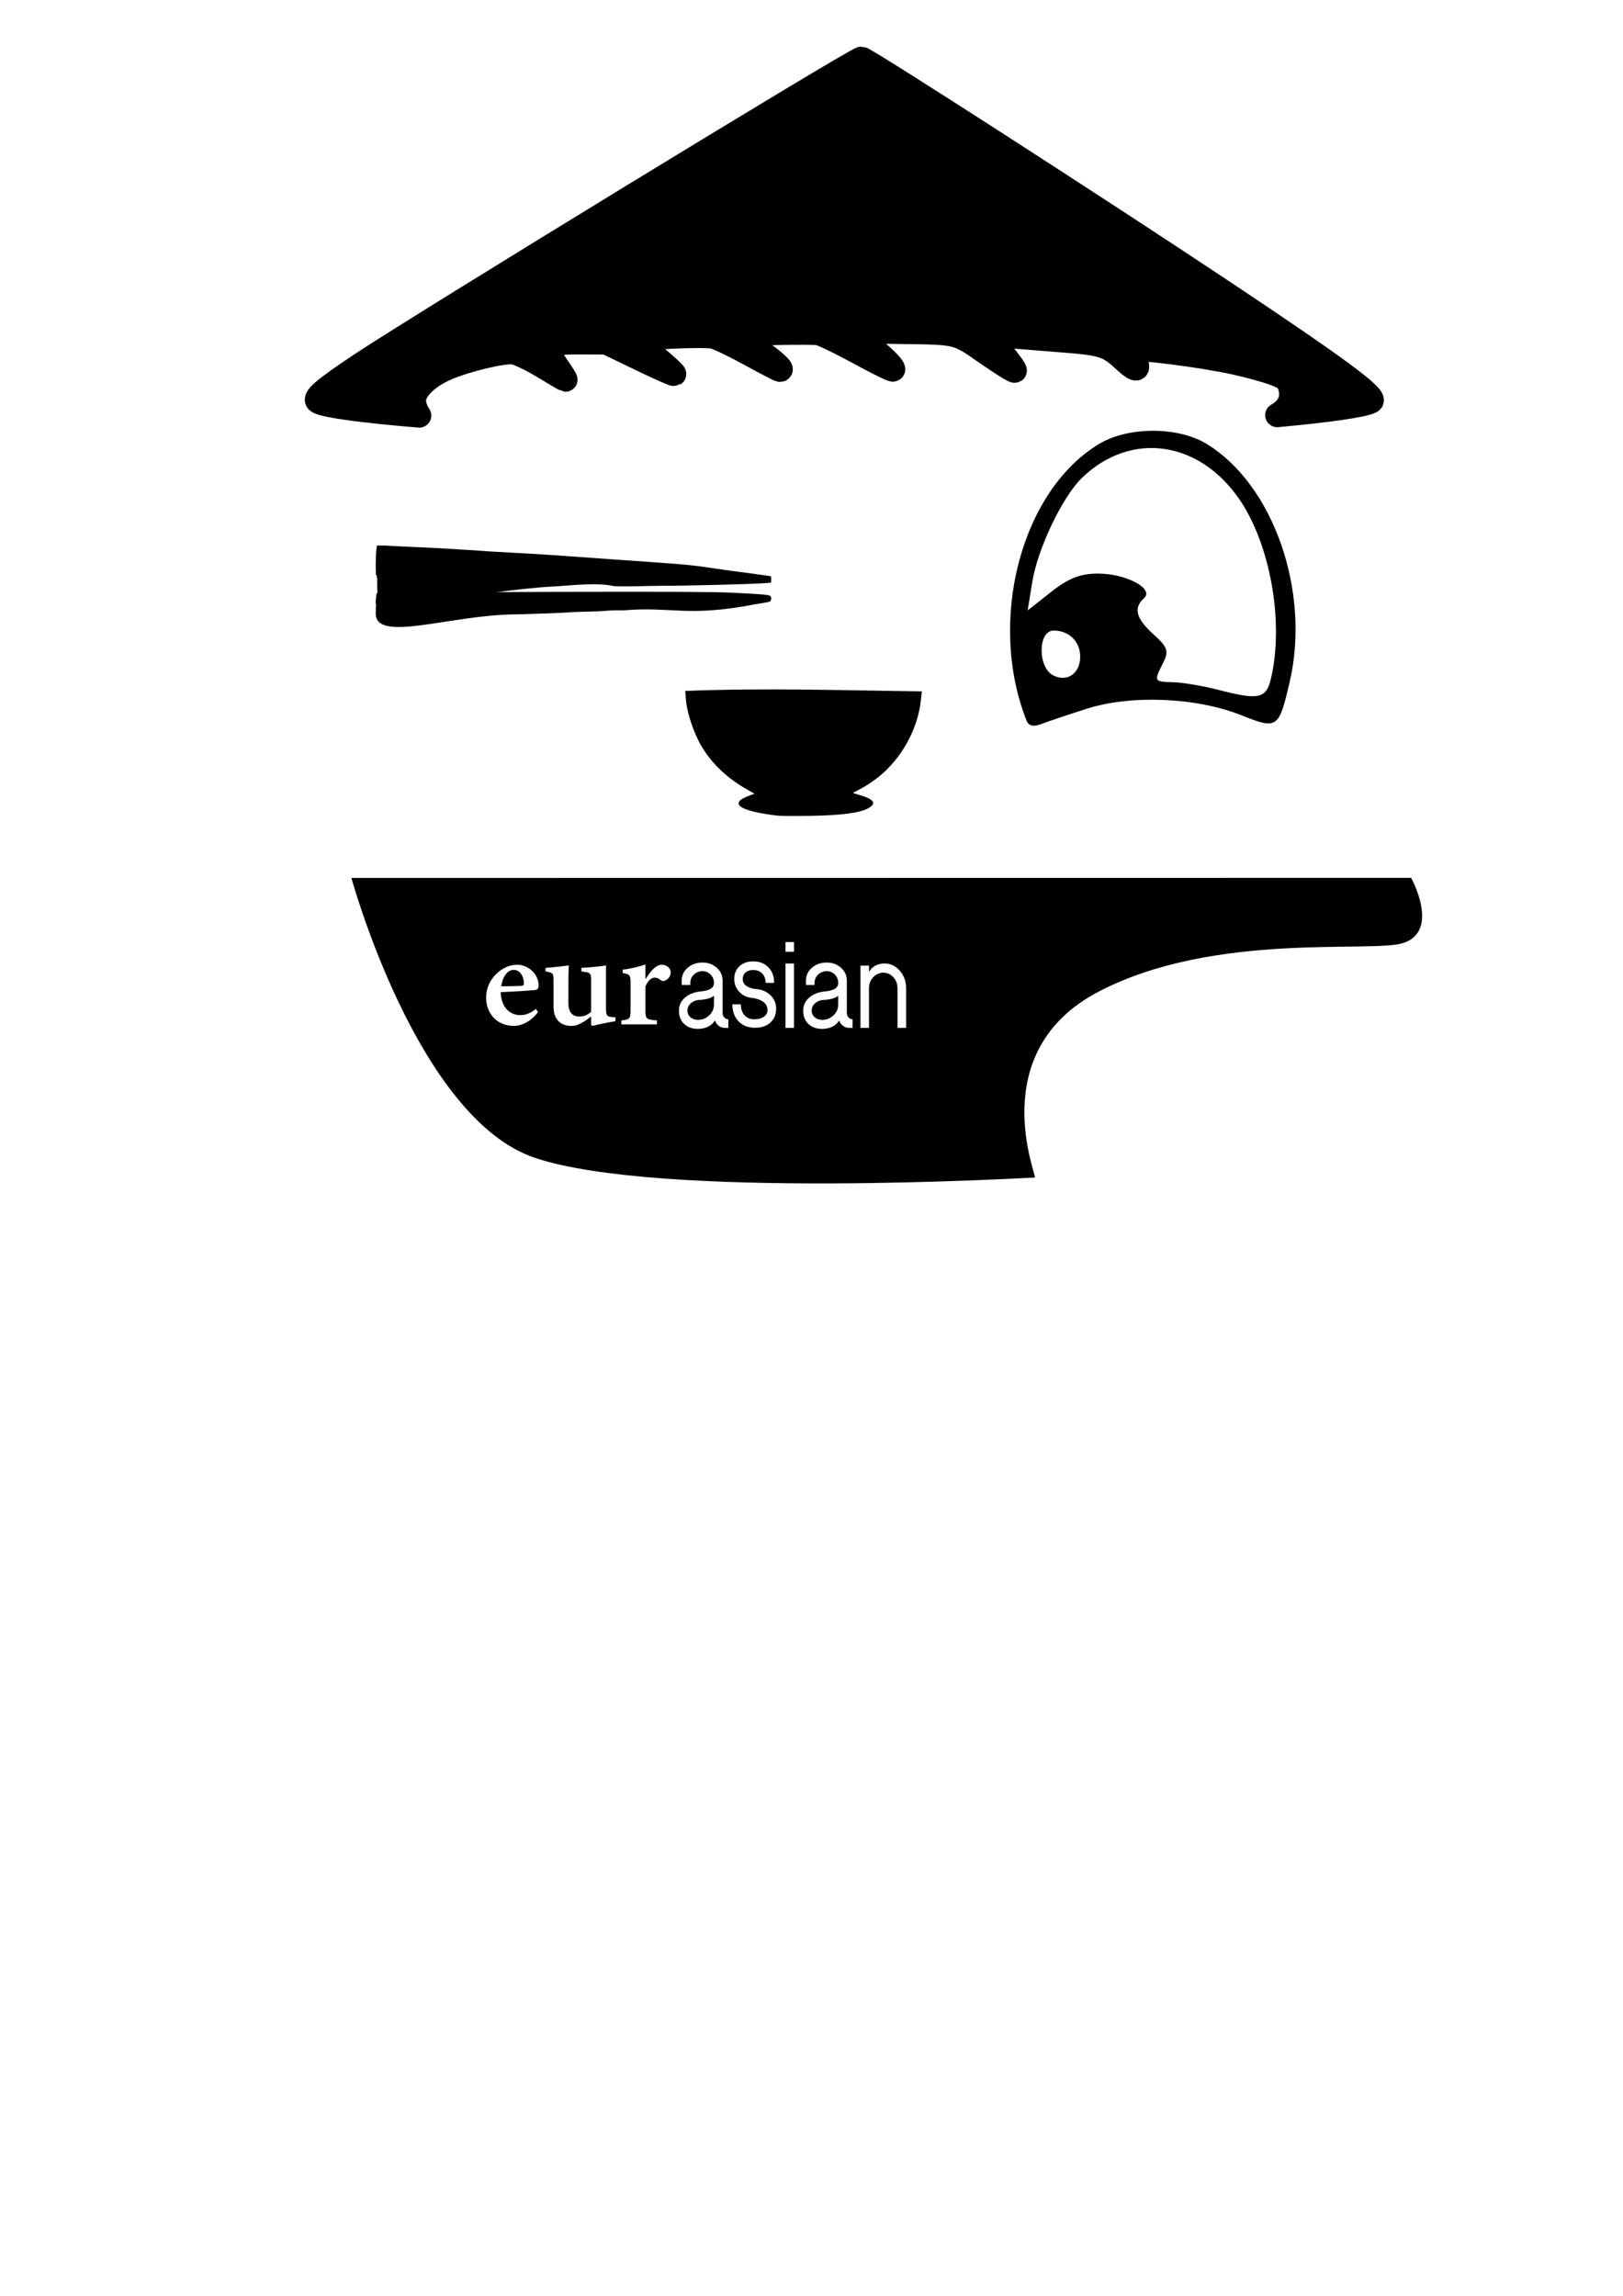
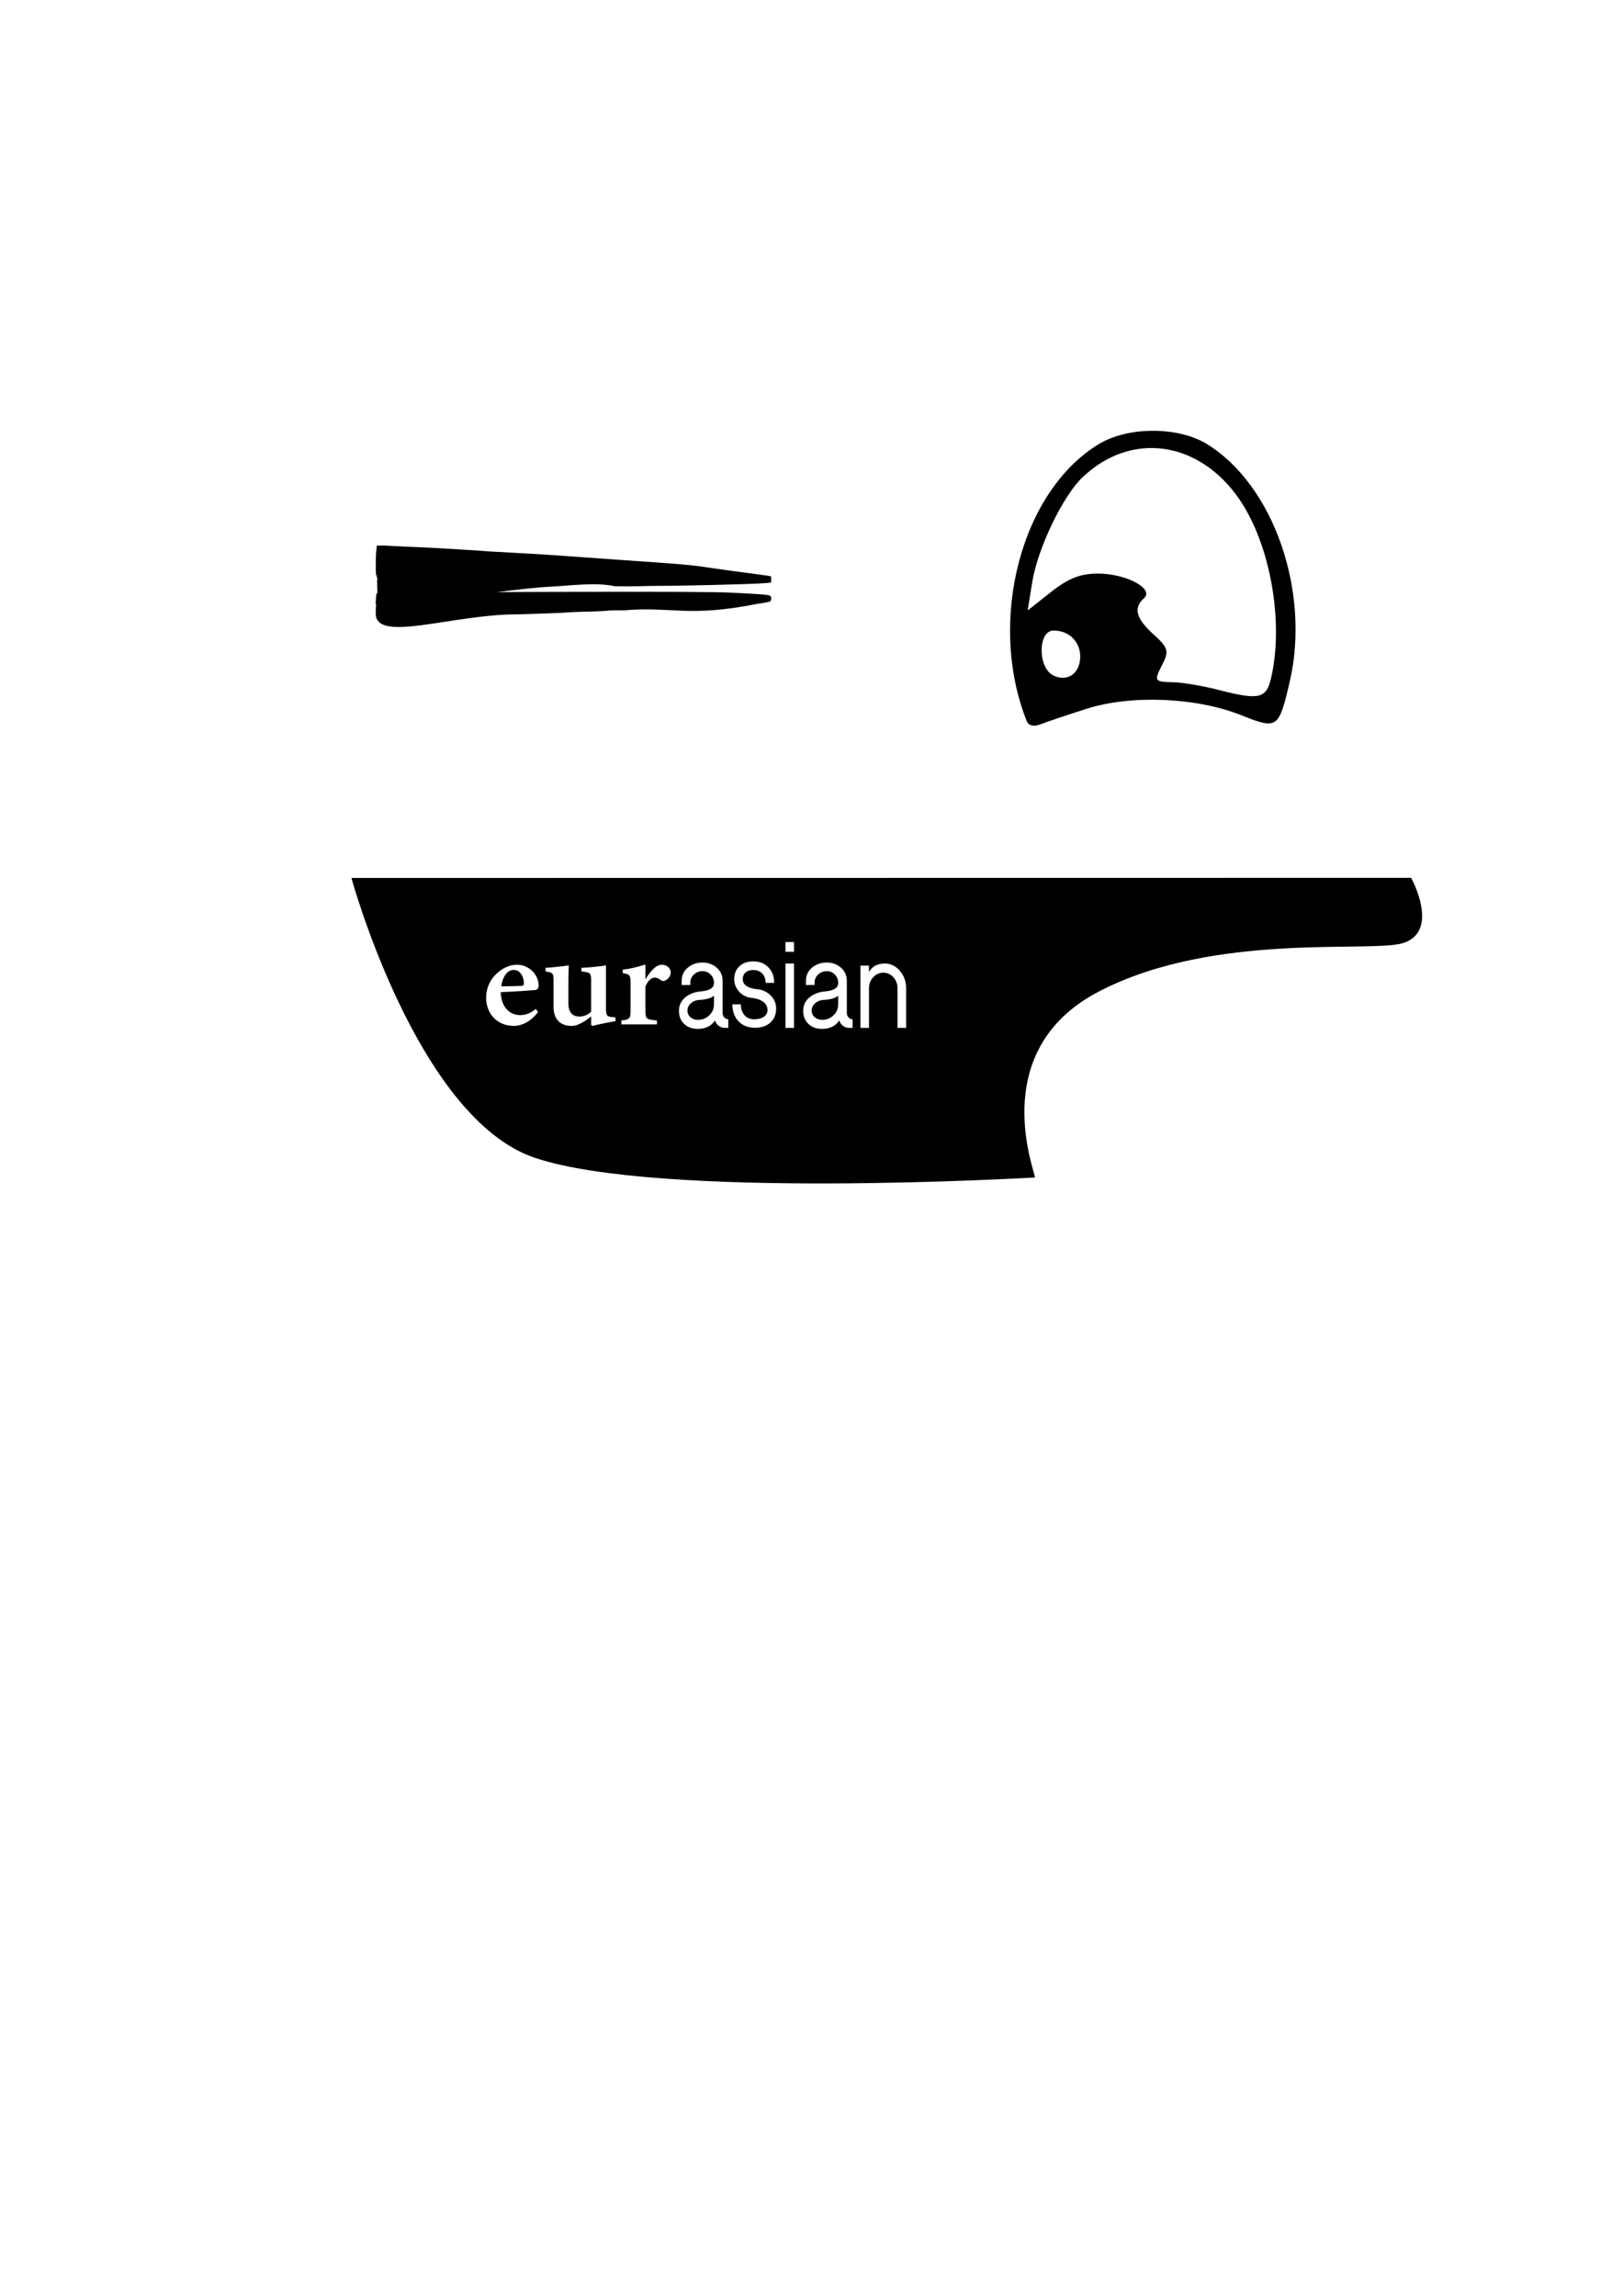
<svg xmlns="http://www.w3.org/2000/svg" xmlns:ns1="http://www.inkscape.org/namespaces/inkscape" xmlns:ns2="http://sodipodi.sourceforge.net/DTD/sodipodi-0.dtd" width="210mm" height="297mm" viewBox="0 0 744.094 1052.362" id="svg2" version="1.1" ns1:version="0.91 r13725" ns2:docname="eurasian inscape.svg" ns1:export-filename="/Users/konchyta/Desktop/FabAcademy2017/WIP/2d/eurasianinscap2e.png" ns1:export-xdpi="90" ns1:export-ydpi="90">
  <defs id="defs4" />
  <ns2:namedview id="base" pagecolor="#ffffff" bordercolor="#666666" borderopacity="1.0" ns1:pageopacity="0.0" ns1:pageshadow="2" ns1:zoom="0.45254834" ns1:cx="441.89191" ns1:cy="562.76108" ns1:document-units="px" ns1:current-layer="layer1" showgrid="false" ns1:snap-grids="false" ns1:window-width="1280" ns1:window-height="751" ns1:window-x="0" ns1:window-y="1" ns1:window-maximized="1" />
  <g ns1:label="Layer 1" ns1:groupmode="layer" id="layer1">
-     <path style="opacity:1;fill:#000000;fill-opacity:1;stroke:#000000;stroke-width:11.049;stroke-linecap:round;stroke-linejoin:round;stroke-miterlimit:4;stroke-dasharray:none;stroke-opacity:1" d="m 394.923,26.892 c -2.546,0 -201.675,121.66 -230.078,140.568 -16.731,11.138 -21.445,15.284 -18.961,16.674 3.518,1.969 20.944,4.227 46.328,6.367 -1.445,-2.221 -2.374,-4.627 -2.426,-6.727 -0.123,-4.957 5.963,-11.021 14.984,-14.93 8.925,-3.867 25.815,-7.908 30.562,-7.311 2.055,0.258 8.182,3.168 13.615,6.465 5.433,3.296 10.074,6.017 10.312,6.047 0.238,0.03 -1.582,-2.855 -4.045,-6.412 -2.463,-3.557 -4.351,-7.103 -4.195,-7.881 0.438,-2.195 4.307,-2.873 16.068,-2.812 l 10.846,0.055 15.32,7.396 c 8.427,4.068 15.561,7.253 15.854,7.076 0.292,-0.177 -3.379,-3.607 -8.156,-7.619 -4.777,-4.012 -8.651,-7.567 -8.607,-7.898 0.161,-1.236 30.965,-2.619 34.889,-1.566 2.197,0.589 9.719,4.211 16.715,8.047 6.996,3.836 13.082,7.019 13.523,7.074 2.087,0.263 -2.484,-4.01 -9.354,-8.744 -7.514,-5.178 -8.558,-6.489 -5.912,-7.424 1.686,-0.595 28.905,-1.103 32.877,-0.613 1.603,0.197 9.827,4.131 18.273,8.742 8.446,4.611 15.672,8.192 16.059,7.957 1.249,-0.758 -8.997,-10.263 -13.051,-12.105 -2.484,-1.129 -3.796,-2.47 -3.562,-3.641 0.203,-1.019 0.574,-1.826 0.822,-1.795 0.248,0.031 8.846,0.162 19.107,0.291 26.85,0.338 25.719,0.059 39.686,9.783 6.653,4.632 12.421,8.225 12.818,7.984 0.397,-0.241 -2.404,-4.174 -6.225,-8.74 l -6.947,-8.303 4.838,0.594 c 2.661,0.326 14.271,1.316 25.801,2.199 23.517,1.802 24.759,2.169 33.113,9.818 5.221,4.78 6.708,4.551 4.652,-0.717 -0.719,-1.843 -1.21,-3.839 -1.092,-4.434 0.285,-1.429 31.044,2.435 46.686,5.865 6.48,1.421 14.601,3.654 18.047,4.961 5.409,2.052 6.418,2.916 7.387,6.332 1.465,5.161 -0.57,9.666 -5.719,12.654 -0.073,0.043 -0.147,0.08 -0.221,0.121 23.066,-2.095 39.796,-4.458 43.043,-6.275 3.109,-1.74 -14.385,-14.706 -68,-50.402 C 503.829,95.818 396.829,26.892 394.923,26.892 Z" id="path3421" ns1:connector-curvature="0" ns2:nodetypes="ssscsssscssccscscssssscscsscssccccsssssssccsss" />
    <path style="fill:#000000" d="m 175.149,250.068 -2.357,0.006 -0.268,2.283 c -0.28,2.4 -0.354,9.378 -0.117,10.992 0.067,0.456 0.127,0.679 0.133,0.494 0.006,-0.185 0.087,-0.207 0.18,-0.051 0.118,0.198 0.107,0.392 -0.037,0.641 -0.148,0.256 -0.103,0.359 0.164,0.363 0.332,0.006 0.345,0.061 0.117,0.523 -0.141,0.287 -0.021,4.537 0.086,6.609 l -0.445,0.018 -0.18,1.826 c -0.225,2.294 -0.228,3.473 -0.008,3.473 0.121,0 0.123,0.154 0.01,0.525 -0.088,0.289 -0.16,1.838 -0.162,3.443 -0.014,13.741 34.957,0.347 64.953,0.398 9.003,-0.232 19.934,-0.645 22.42,-0.848 6.998,-0.521 12.469,-0.264 19.021,-0.838 0.143,-0.121 5.327,-0.216 7.135,-0.131 22.345,-1.964 29.32,3.38 61.387,-2.992 5.128,-0.733 6.053,-0.961 6.215,-1.533 0.245,-0.864 0.24,-1.152 -0.031,-1.891 -0.264,-0.718 -2.452,-0.925 -17.928,-1.705 -7.675,-0.387 -28.07,-0.481 -80.146,-0.369 -10.287,0.022 -18.241,0.063 -27.428,0.096 8.423,-0.997 16.886,-2.091 25.271,-2.525 8.796,-0.456 20.059,-2.051 28.547,-0.175 8.556,0.244 15.082,-0.172 20.66,-0.165 11.235,0.013 41.592,-0.738 47.432,-1.174 l 3.738,-0.279 0.047,-1.352 c 0.03,-0.843 -0.027,-1.42 -0.152,-1.535 -0.11,-0.101 -3.219,-0.572 -6.91,-1.047 -6.142,-0.79 -16.2,-2.162 -19.752,-2.693 -10.632,-1.589 -11.072,-1.628 -44.533,-3.953 -3.481,-0.242 -12.576,-0.892 -20.209,-1.445 -7.633,-0.553 -16.041,-1.108 -18.684,-1.234 -2.642,-0.126 -6.107,-0.321 -7.701,-0.432 -1.594,-0.111 -4.956,-0.299 -7.473,-0.418 -2.516,-0.119 -5.468,-0.305 -6.559,-0.414 -1.09,-0.109 -5.313,-0.383 -9.381,-0.609 -4.068,-0.226 -8.631,-0.503 -10.141,-0.617 -1.51,-0.114 -7.516,-0.407 -13.346,-0.648 -5.83,-0.242 -10.737,-0.482 -10.904,-0.533 l 0,0.002 c -0.168,-0.051 -1.367,-0.09 -2.664,-0.086 z" id="path3508" ns1:connector-curvature="0" ns2:nodetypes="cccsccccscccsccccccccccscsccscccssssccscscsccc" />
-     <path ns2:type="star" style="opacity:1;fill:none;fill-opacity:1;stroke:#0c0000;stroke-width:5;stroke-linecap:round;stroke-linejoin:round;stroke-miterlimit:4;stroke-dasharray:none;stroke-opacity:0" id="path4329" ns2:sides="5" ns2:cx="207.03125" ns2:cy="313.69034" ns2:r1="26.522259" ns2:r2="13.261129" ns2:arg1="0.80622848" ns2:arg2="1.434547" ns1:flatsided="false" ns1:rounded="0" ns1:randomized="0" d="m 225.391,332.831 -16.558,-6.002 -14.332,10.237 0.592,-17.603 -14.165,-10.467 16.924,-4.877 5.577,-16.706 9.868,14.589 17.612,0.142 -10.825,13.893 z" ns1:transform-center-x="1.1132242" ns1:transform-center-y="-1.4504396" />
    <path ns2:type="star" style="opacity:1;fill:none;fill-opacity:1;stroke:#0c0000;stroke-width:5;stroke-linecap:round;stroke-linejoin:round;stroke-miterlimit:4;stroke-dasharray:none;stroke-opacity:0" id="path4331" ns2:sides="5" ns2:cx="238.67187" ns2:cy="325.40909" ns2:r1="51.45882" ns2:r2="25.72941" ns2:arg1="0.26891516" ns2:arg2="0.89723369" ns1:flatsided="false" ns1:rounded="0" ns1:randomized="0" d="m 288.281,339.081 -33.56,6.438 -13.722,31.296 -16.494,-29.928 -34.005,-3.379 23.366,-24.935 -7.294,-33.385 30.935,14.517 29.497,-17.253 -4.247,33.907 z" ns1:transform-center-x="-0.71921053" ns1:transform-center-y="4.2248417" />
    <ellipse style="opacity:1;fill:none;fill-opacity:1;stroke:#0c0000;stroke-width:5;stroke-linecap:round;stroke-linejoin:round;stroke-miterlimit:4;stroke-dasharray:none;stroke-opacity:0" id="path4337" cx="389.844" cy="321.893" rx="13.281" ry="7.031" />
-     <path style="fill:#000000" d="m 356.677,373.901 c -18.083,-2.106 -23.04,-5.762 -12.702,-9.371 l 1.954,-0.682 -3.597,-2.057 c -9.047,-5.173 -15.93,-11.713 -20.657,-19.628 -3.471,-5.811 -6.658,-15.165 -7.149,-20.982 l -0.377,-4.467 c 37.626,-1.469 71.466,-0.254 108.481,0.198 l -0.403,3.833 c -1.41,13.399 -8.769,26.813 -19.393,35.35 -2.233,1.794 -5.809,4.188 -7.948,5.321 l -3.889,2.059 3.702,1.138 c 6.073,1.866 7.152,3.595 3.586,5.749 -3.645,2.201 -12.286,3.385 -26.3,3.602 -7.165,0.111 -14.053,0.083 -15.307,-0.063 z" id="path4471" ns1:connector-curvature="0" ns2:nodetypes="cscsssccssscssscc" />
    <path style="opacity:1;fill:#000000;fill-opacity:1;stroke:#0c0000;stroke-width:13.762;stroke-linecap:round;stroke-linejoin:round;stroke-miterlimit:4;stroke-dasharray:none;stroke-opacity:0" d="m 470.671,330.419 c -18.1,-45.751 -2.582,-105.222 33.098,-126.851 13.41,-8.129 36.288,-8.143 49.536,-0.03 30.558,18.713 47.605,67.627 37.983,108.989 -5.004,21.512 -5.618,21.934 -22.26,15.298 -20.558,-8.198 -50.509,-9.433 -70.889,-2.923 -8.779,2.804 -18.236,5.988 -21.015,7.075 -3.249,1.27 -5.554,0.714 -6.452,-1.558 z m 111.987,-19.229 c 6.099,-25.636 -0.124,-61.297 -14.334,-82.15 -18.508,-27.159 -49.915,-31.544 -72.194,-10.079 -9.011,8.682 -20.418,32.533 -22.88,47.841 l -2.092,13.011 10.69,-8.443 c 7.977,-6.3 13.446,-8.443 21.551,-8.443 12.897,0 25.907,6.945 21.104,11.266 -4.996,4.494 -3.717,9.342 4.387,16.632 6.453,5.805 7.077,7.678 4.353,13.057 -4.319,8.527 -4.271,8.616 4.8,8.855 4.389,0.116 13.857,1.736 21.04,3.602 17.909,4.651 21.428,3.883 23.576,-5.149 z m -87.421,-10.208 c 0,-6.908 -5.142,-11.95 -12.189,-11.95 -7.233,0 -7.378,16.93 -0.176,20.555 6.441,3.242 12.364,-0.88 12.364,-8.606 z" id="path4956" ns1:connector-curvature="0" />
    <flowRoot xml:space="preserve" id="flowRoot4958" style="fill:black;stroke:none;stroke-opacity:1;stroke-width:1px;stroke-linejoin:miter;stroke-linecap:butt;fill-opacity:1;font-family:sans-serif;font-style:normal;font-weight:normal;font-size:40px;line-height:125%;letter-spacing:0px;word-spacing:0px">
      <flowRegion id="flowRegion4960">
        <rect id="rect4962" width="575.192" height="196.088" x="1029.463" y="317.032" />
      </flowRegion>
      <flowPara id="flowPara4964" />
    </flowRoot>
    <path style="font-style:normal;font-variant:normal;font-weight:bold;font-stretch:normal;font-size:40px;line-height:125%;font-family:'Shree Devanagari 714';-inkscape-font-specification:'Shree Devanagari 714, Bold';text-align:start;letter-spacing:0px;word-spacing:0px;writing-mode:lr-tb;text-anchor:start;fill:#000000;fill-opacity:1;stroke:none;stroke-width:1px;stroke-linecap:butt;stroke-linejoin:miter;stroke-opacity:1" d="m 646.96,402.386 -121.461,0.014 -121.461,0.016 -121.463,0.016 -121.461,0.014 c 0,0 30.103,110.082 84.066,128.266 57.138,19.254 227.332,9.051 229.25,9.051 1.281,0 -23.755,-57.679 29.463,-85.314 53.218,-27.635 125.314,-17.412 139.607,-22.229 16.839,-5.674 3.459,-29.832 3.459,-29.832 z m -286.828,29.436 3.898,0 0,4.465 -3.898,0 0,-4.465 z m -14.793,8.865 c 2.904,0 5.216,0.907 6.936,2.719 1.758,1.769 2.637,4.142 2.637,7.119 l -3.896,0 c 0,-1.769 -0.517,-3.193 -1.549,-4.271 -1.032,-1.079 -2.407,-1.617 -4.127,-1.617 -1.452,0 -2.617,0.366 -3.496,1.1 -0.879,0.777 -1.318,1.79 -1.318,3.041 0,1.51 0.707,2.655 2.121,3.432 1.07,0.647 2.56,1.056 4.471,1.229 2.369,0.216 4.395,1.122 6.076,2.719 1.758,1.683 2.637,3.732 2.637,6.148 0,2.675 -0.879,4.812 -2.637,6.408 -1.758,1.596 -4.09,2.395 -6.994,2.395 -3.172,0 -5.694,-0.972 -7.566,-2.914 -1.911,-1.985 -2.865,-4.594 -2.865,-7.83 l 3.898,0 c 0,2.071 0.554,3.731 1.662,4.982 1.108,1.251 2.58,1.877 4.414,1.877 1.872,0 3.362,-0.387 4.471,-1.164 1.108,-0.777 1.662,-1.79 1.662,-3.041 0,-1.726 -0.783,-3.086 -2.35,-4.078 -1.299,-0.82 -2.981,-1.337 -5.045,-1.553 -2.178,-0.216 -4.012,-1.122 -5.502,-2.719 -1.567,-1.64 -2.352,-3.604 -2.352,-5.891 0,-2.459 0.803,-4.422 2.408,-5.889 1.567,-1.467 3.668,-2.201 6.305,-2.201 z m -23.229,0.52 c 2.446,0 4.567,0.754 6.363,2.264 1.872,1.596 2.809,3.625 2.809,6.084 l 0,14.756 c 0,0.82 0.268,1.511 0.803,2.072 0.497,0.561 1.108,0.84 1.834,0.84 l 0,3.949 -1.547,0 c -1.032,0 -1.968,-0.302 -2.809,-0.906 -0.841,-0.647 -1.433,-1.49 -1.777,-2.525 -0.802,1.338 -1.931,2.331 -3.383,2.979 -1.337,0.604 -2.807,0.906 -4.412,0.906 -2.637,0 -4.74,-0.755 -6.307,-2.266 -1.605,-1.51 -2.406,-3.538 -2.406,-6.084 0,-2.502 1.012,-4.573 3.037,-6.213 1.834,-1.467 4.089,-2.329 6.764,-2.588 1.872,-0.173 3.287,-0.498 4.242,-0.973 1.337,-0.604 2.006,-1.596 2.006,-2.977 0,-1.51 -0.515,-2.783 -1.547,-3.818 -1.032,-1.036 -2.256,-1.553 -3.67,-1.553 -1.49,0 -2.788,0.496 -3.896,1.488 -1.146,1.036 -1.721,2.33 -1.721,3.883 l 0,0.971 -3.955,0 0,-1.941 c 0,-2.502 0.993,-4.552 2.98,-6.148 1.834,-1.467 4.031,-2.199 6.592,-2.199 z m 56.959,0 c 2.446,0 4.567,0.754 6.363,2.264 1.872,1.596 2.809,3.625 2.809,6.084 l 0,14.756 c 0,0.82 0.268,1.511 0.803,2.072 0.497,0.561 1.108,0.84 1.834,0.84 l 0,3.949 -1.549,0 c -1.032,0 -1.968,-0.302 -2.809,-0.906 -0.841,-0.647 -1.433,-1.49 -1.777,-2.525 -0.802,1.338 -1.929,2.331 -3.381,2.979 -1.337,0.604 -2.809,0.906 -4.414,0.906 -2.637,0 -4.738,-0.755 -6.305,-2.266 -1.605,-1.51 -2.408,-3.538 -2.408,-6.084 0,-2.502 1.014,-4.573 3.039,-6.213 1.834,-1.467 4.089,-2.329 6.764,-2.588 1.872,-0.173 3.285,-0.498 4.24,-0.973 1.337,-0.604 2.008,-1.596 2.008,-2.977 0,-1.51 -0.517,-2.783 -1.549,-3.818 -1.032,-1.036 -2.254,-1.553 -3.668,-1.553 -1.49,0 -2.79,0.496 -3.898,1.488 -1.146,1.036 -1.719,2.33 -1.719,3.883 l 0,0.971 -3.955,0 0,-1.941 c 0,-2.502 0.993,-4.552 2.98,-6.148 1.834,-1.467 4.031,-2.199 6.592,-2.199 z m -18.938,0.451 3.898,0 0,29.514 -3.898,0 0,-29.514 z m 45.49,0 c 2.713,0 5.025,1.124 6.936,3.367 1.911,2.2 2.865,4.852 2.865,7.959 l 0,18.188 -3.955,0 0,-18.188 c 0,-1.985 -0.63,-3.666 -1.891,-5.047 -1.261,-1.381 -2.79,-2.072 -4.586,-2.072 -1.796,0 -3.343,0.692 -4.643,2.072 -1.299,1.381 -1.949,3.062 -1.949,5.047 l 0,18.188 -3.898,0 0,-28.541 3.898,0 0,2.977 c 0.688,-1.338 1.702,-2.353 3.039,-3.043 1.261,-0.604 2.655,-0.906 4.184,-0.906 z m -109.705,0.441 0,6.609 0.123,0 c 2.232,-3.573 4.712,-6.49 7.379,-6.49 2.418,0 4.094,1.726 4.094,3.453 0,1.786 -1.178,3.274 -2.729,3.869 -0.806,0.298 -1.365,0.119 -1.799,-0.238 -0.992,-0.774 -1.797,-1.189 -2.852,-1.189 -1.364,0 -3.039,1.25 -4.217,4.049 l 0,11.016 c 0,3.87 0.309,4.167 5.27,4.584 l 0,1.787 -16.307,0 0,-1.787 c 3.659,-0.417 4.215,-0.714 4.215,-4.584 l 0,-12.861 c 0,-3.453 -0.433,-3.692 -3.596,-4.287 l 0,-1.549 c 3.411,-0.417 6.821,-1.19 10.418,-2.381 z m -58.969,0.119 0.062,0 c 5.581,0 9.984,4.643 9.922,9.525 0,1.191 -0.373,1.846 -1.613,2.084 -1.116,0.119 -8.991,0.715 -15.75,0.953 0.186,7.205 4.403,10.539 8.93,10.539 2.48,0 4.899,-0.893 7.131,-2.857 l 1.055,1.428 c -3.907,5.24 -8.62,6.371 -10.977,6.371 -8.123,0 -12.836,-5.953 -12.836,-12.92 0,-4.347 1.798,-8.097 4.465,-10.717 2.728,-2.739 6.263,-4.406 9.611,-4.406 z m 23.834,0.297 c -0.124,2.263 -0.186,5.239 -0.186,8.99 l 0,8.516 c 0,4.525 2.48,5.953 4.898,5.953 1.984,0 3.783,-0.595 5.52,-2.203 l 0,-14.408 c 0,-3.037 -0.435,-3.395 -2.295,-3.752 l -2.17,-0.357 0,-1.607 c 1.86,-0.06 4.093,-0.238 6.201,-0.477 1.984,-0.179 3.844,-0.416 5.084,-0.654 l 0,19.828 c 0,3.156 0.433,3.691 2.852,3.869 l 1.488,0.119 0,1.787 c -1.612,0.238 -3.409,0.536 -5.27,0.953 -1.922,0.357 -3.784,0.832 -5.334,1.189 l -0.557,-0.416 0,-3.93 c -1.24,0.953 -2.233,1.787 -3.846,2.68 -1.798,1.072 -3.349,1.666 -5.209,1.666 -4.899,0 -8.186,-2.916 -8.186,-8.811 l 0,-12.088 c 0,-3.037 -0.433,-3.335 -2.045,-3.752 l -1.613,-0.357 0,-1.607 c 1.488,-0.06 3.225,-0.238 5.271,-0.477 1.922,-0.179 3.968,-0.416 5.395,-0.654 z M 235.46,444.599 c -2.542,0 -4.96,2.56 -5.643,7.502 3.038,0 5.891,-0.059 8.93,-0.178 1.054,0 1.426,-0.239 1.426,-1.191 0,-3.096 -1.735,-6.133 -4.588,-6.133 l -0.125,0 z m 91.867,11.816 c -1.07,0.992 -3.018,1.618 -5.846,1.877 l -1.09,0.065 c -1.414,0.129 -2.618,0.625 -3.611,1.488 -1.07,0.906 -1.605,2.049 -1.605,3.43 0,1.251 0.497,2.288 1.49,3.107 0.917,0.733 2.027,1.1 3.326,1.1 1.987,0 3.688,-0.668 5.102,-2.006 1.49,-1.338 2.234,-3.042 2.234,-5.113 l 0,-3.947 z m 56.959,0 c -1.07,0.992 -3.02,1.618 -5.848,1.877 l -1.088,0.065 c -1.414,0.129 -2.618,0.625 -3.611,1.488 -1.07,0.906 -1.605,2.049 -1.605,3.43 0,1.251 0.497,2.288 1.49,3.107 0.917,0.733 2.025,1.1 3.324,1.1 1.987,0 3.688,-0.668 5.102,-2.006 1.49,-1.338 2.236,-3.042 2.236,-5.113 l 0,-3.947 z" id="path5014" ns1:connector-curvature="0" ns1:export-xdpi="90" ns1:export-ydpi="90" />
  </g>
</svg>